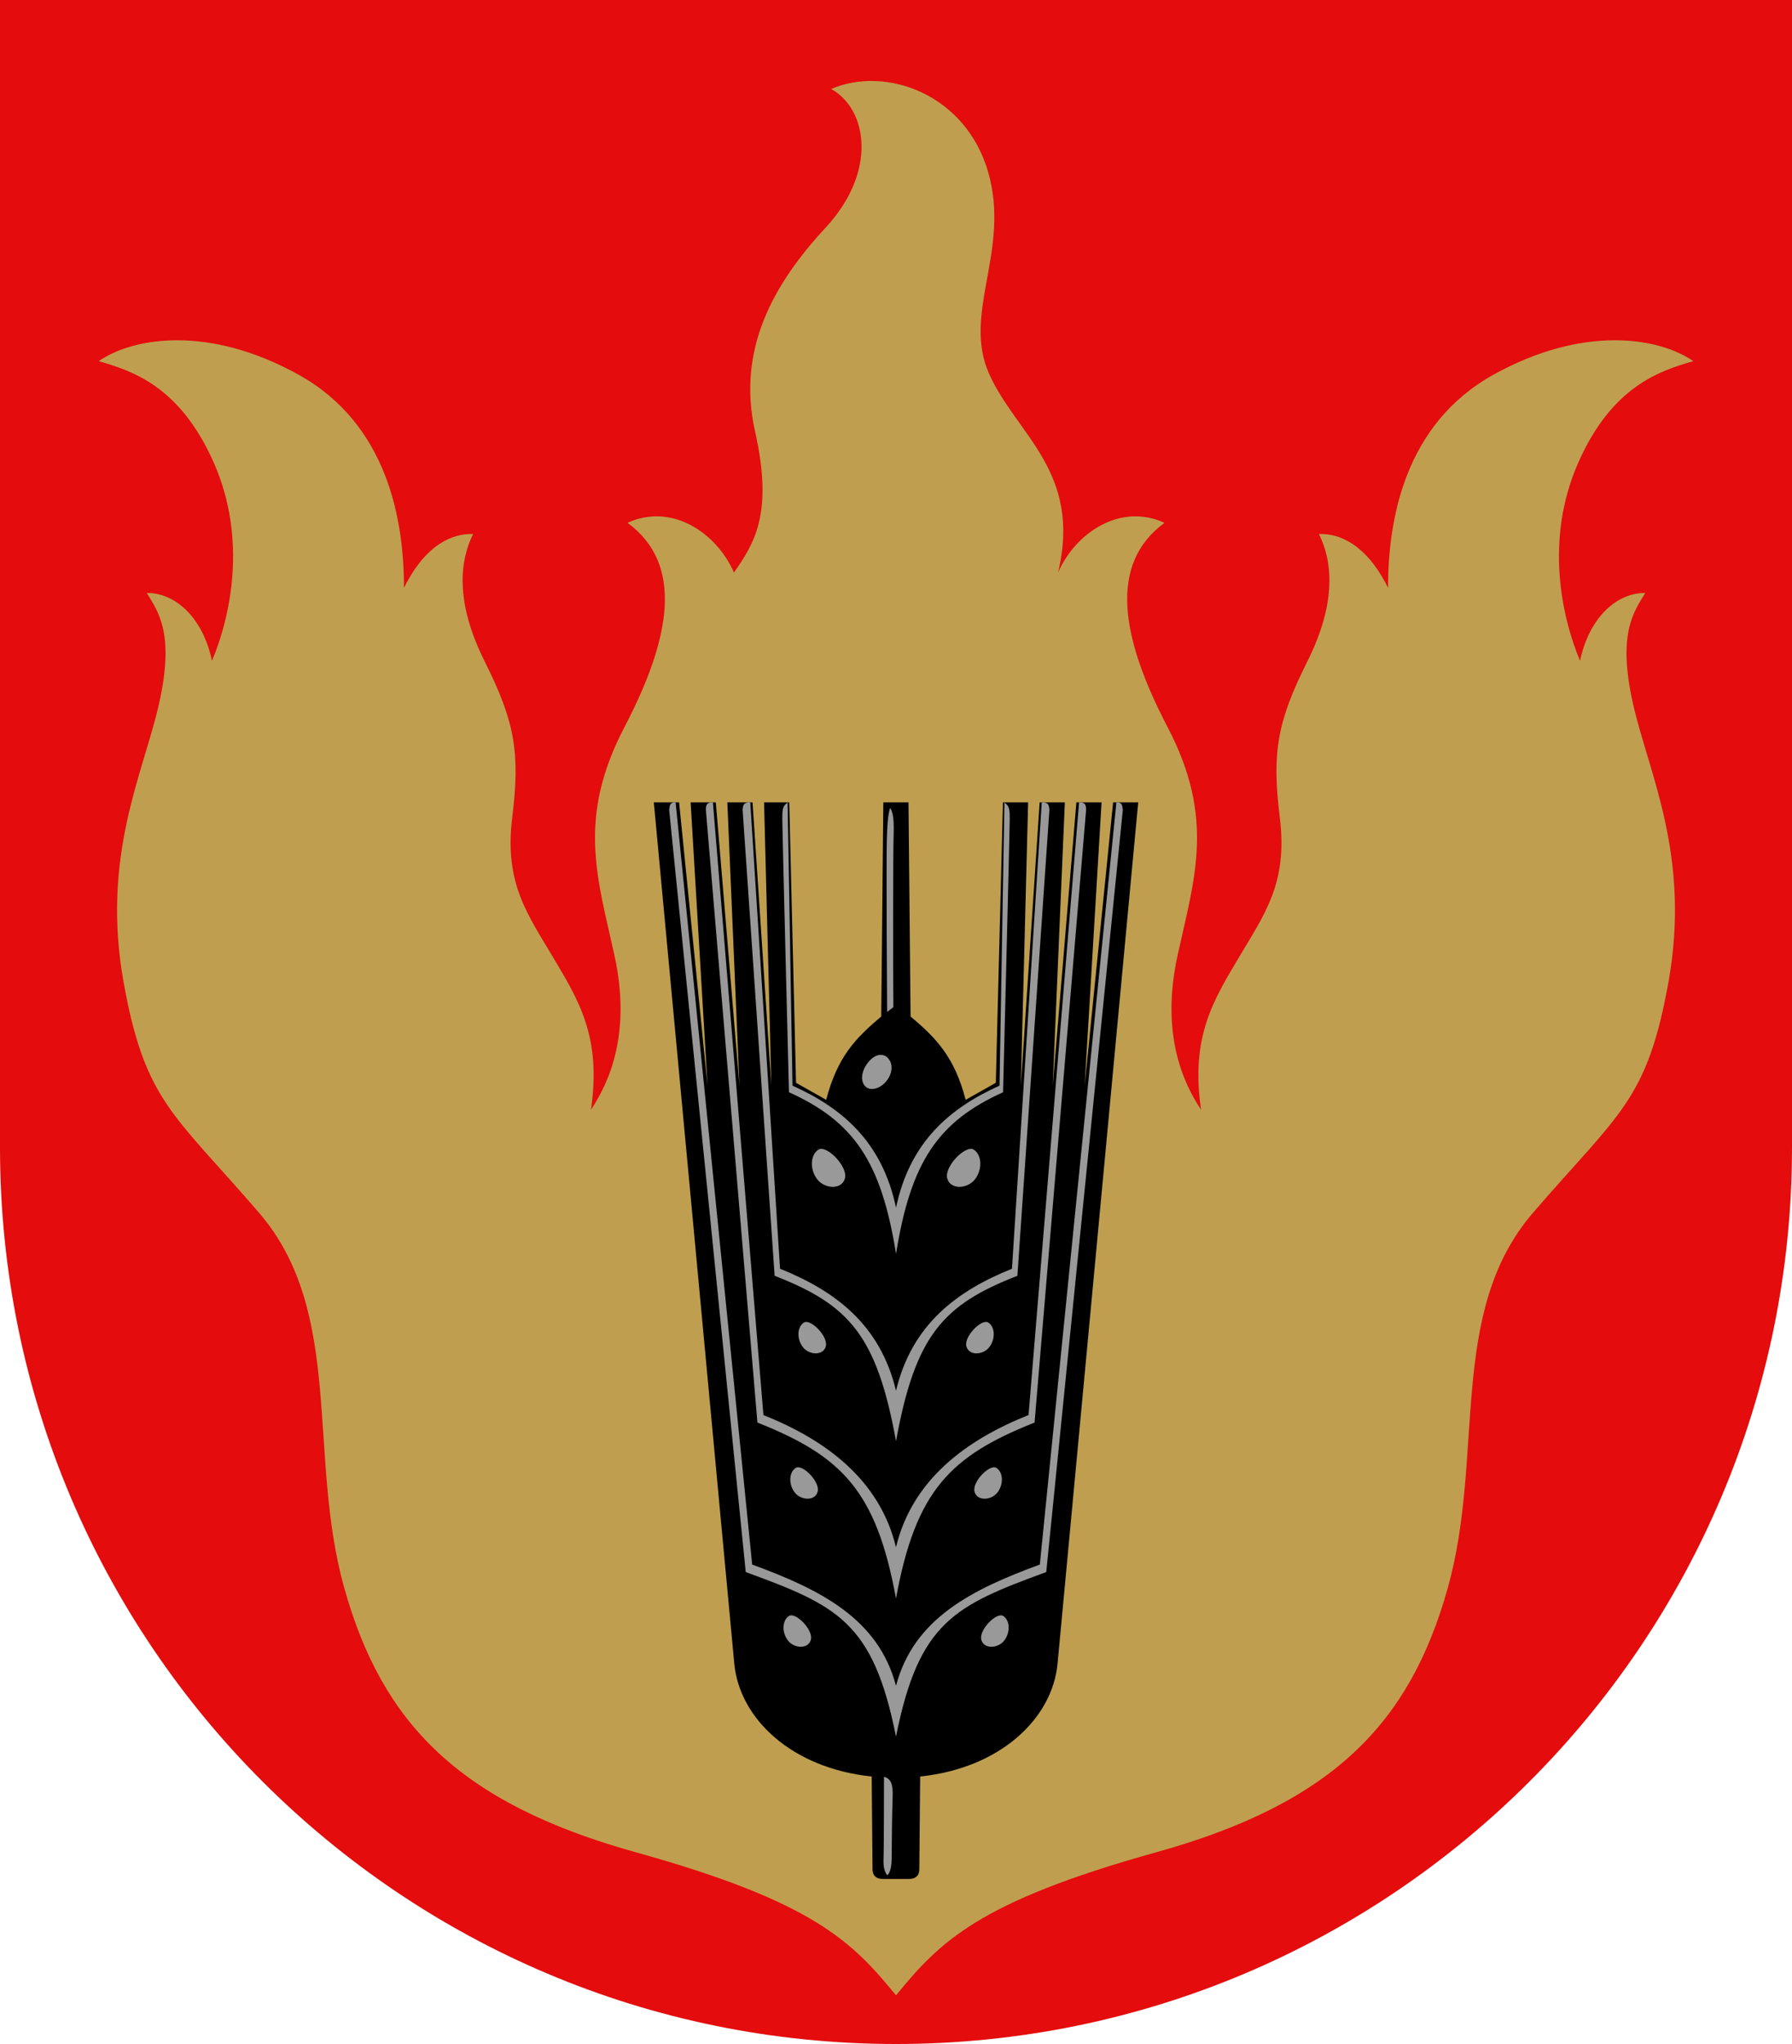
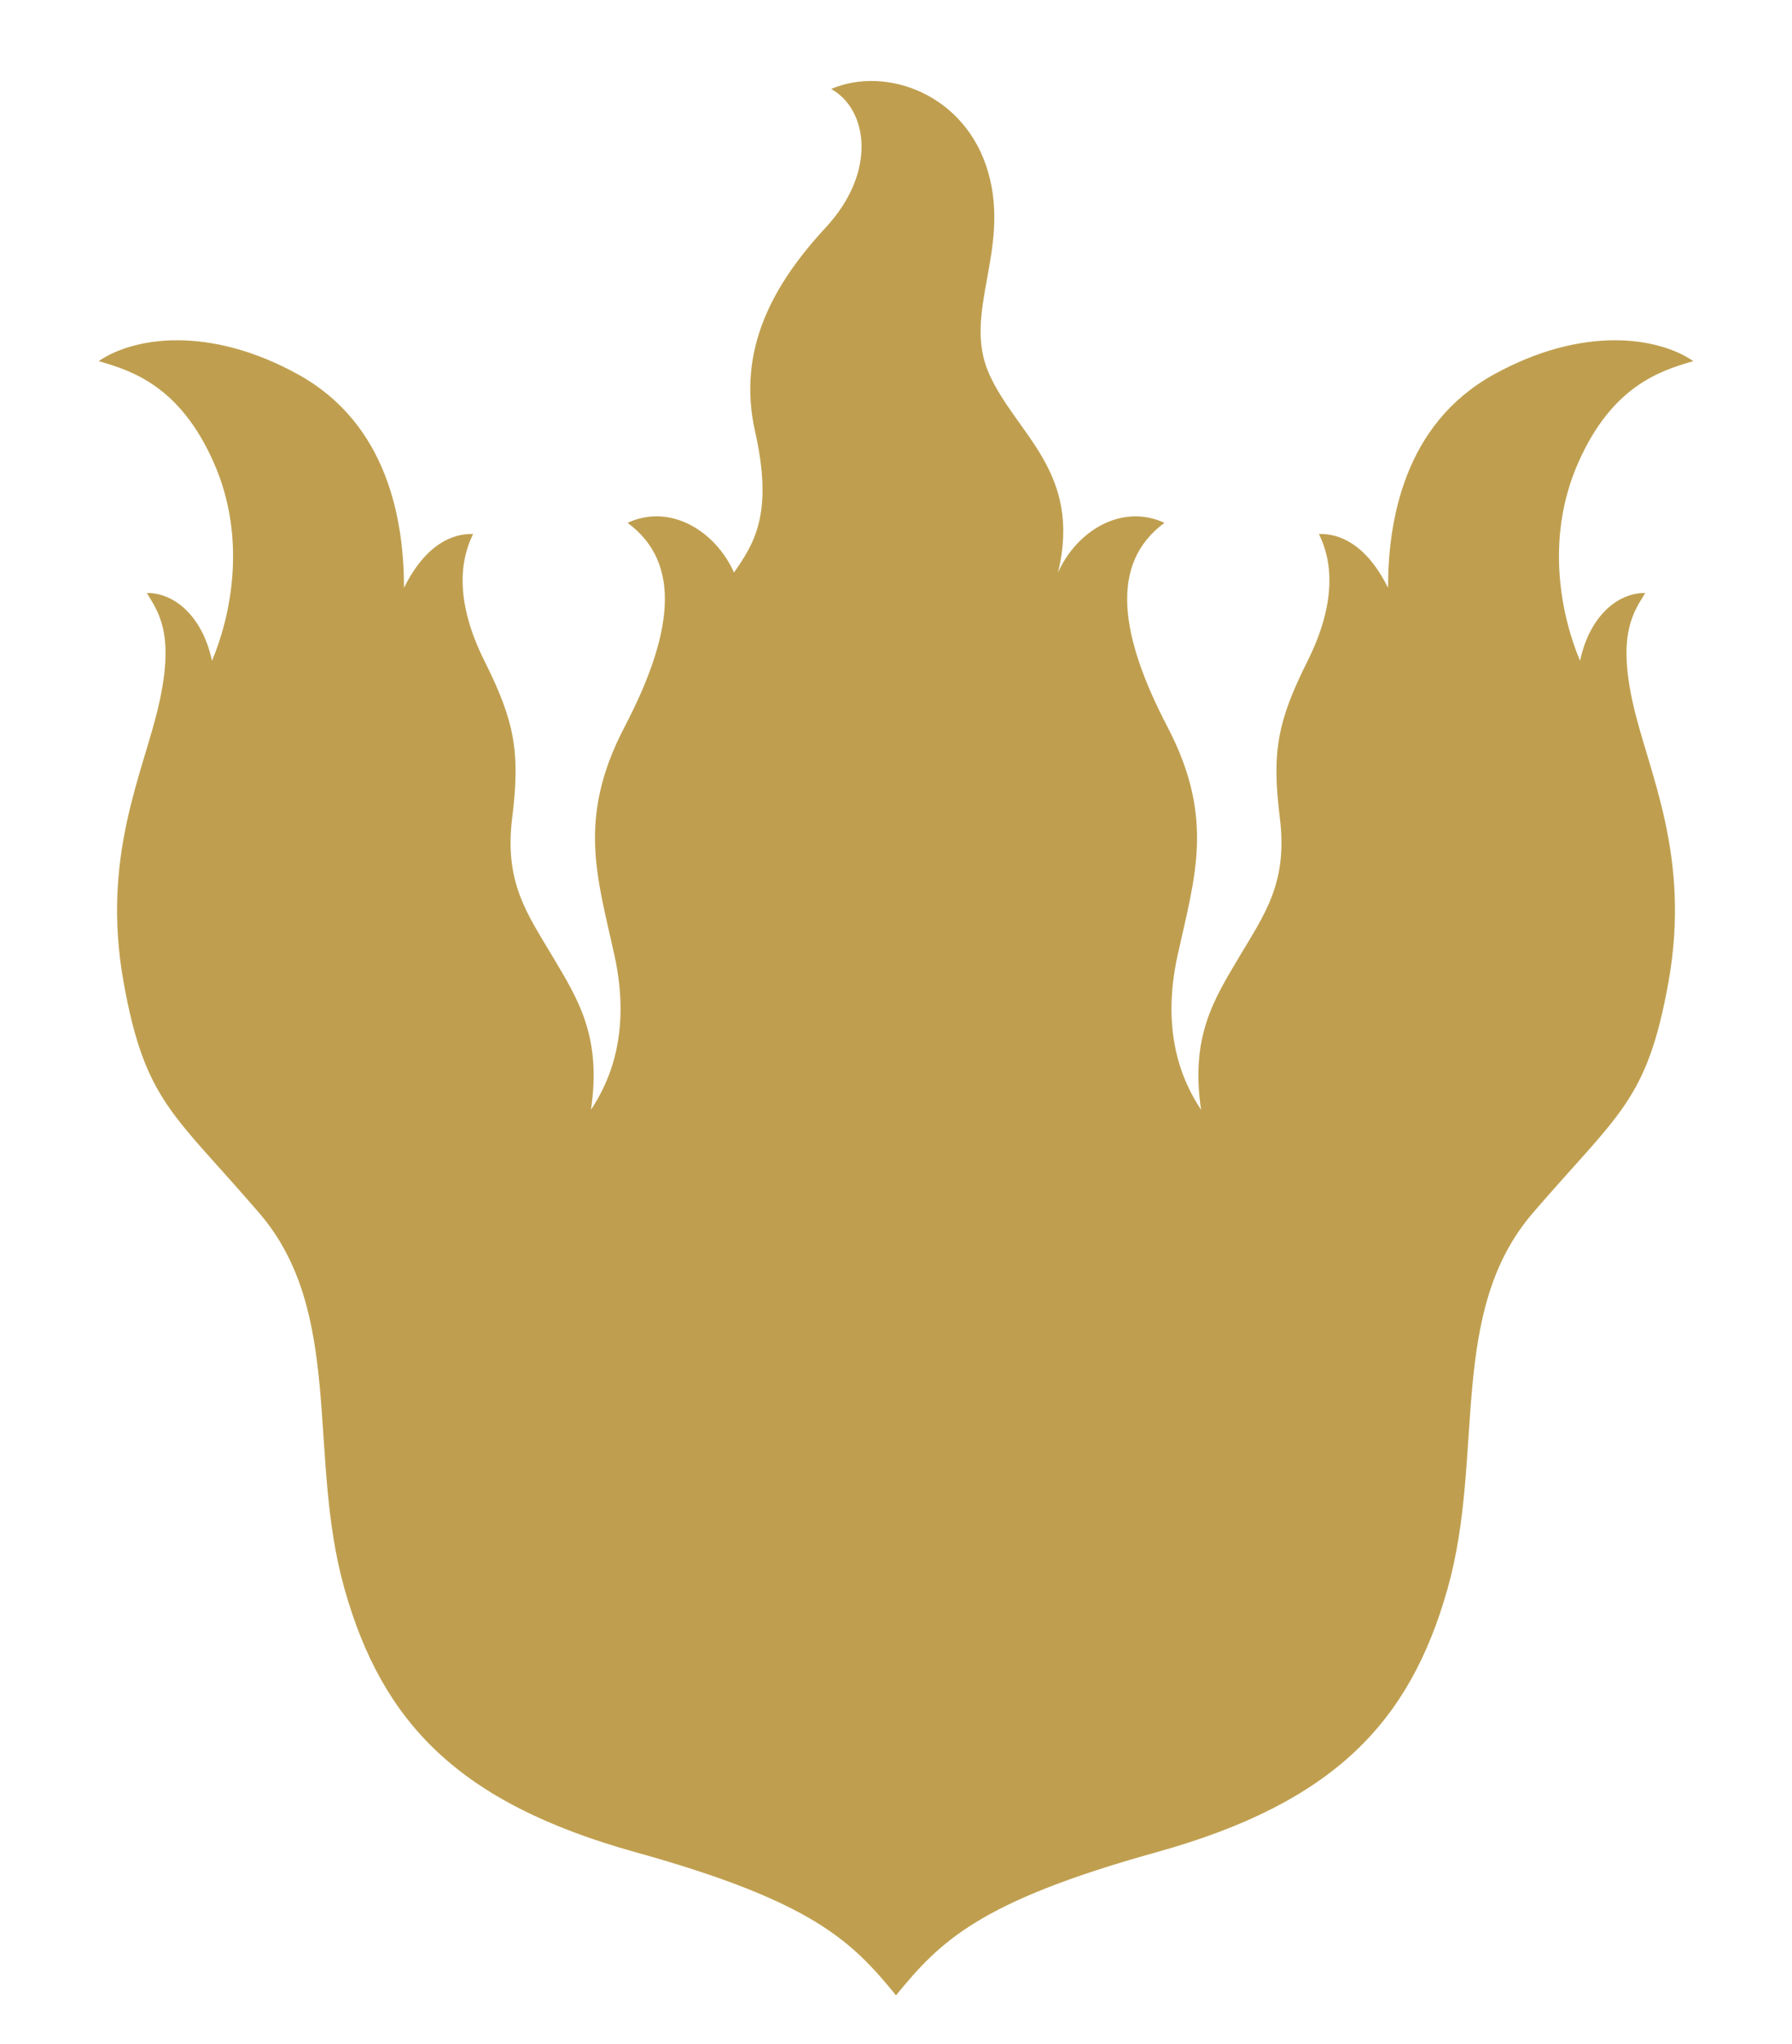
<svg xmlns="http://www.w3.org/2000/svg" width="500" height="570" viewBox="0 0 132.292 150.812" version="1.1" id="svg847">
  <defs id="defs841" />
  <g id="layer1" transform="translate(-31.079,-47.107)">
-     <path id="path844" style="opacity:1;fill:#e40c0c;fill-opacity:1;stroke:none;stroke-width:0.265;stroke-linecap:round;stroke-miterlimit:4;stroke-dasharray:none" d="m 31.079,47.107 v 84.667 c 0,36.531 29.614,66.146 66.146,66.146 36.531,0 66.146,-29.614 66.146,-66.146 V 47.107 Z" />
    <path style="font-variation-settings:normal;opacity:1;vector-effect:none;fill:#bf9f4f;fill-opacity:1;stroke:none;stroke-width:0.132;stroke-linecap:butt;stroke-linejoin:miter;stroke-miterlimit:4;stroke-dasharray:none;stroke-dashoffset:0;stroke-opacity:1;stop-color:#000000;stop-opacity:1" d="m 117.047,85.682 c -4.113,3.02 -3.278,8.363 0.229,15.078 3.508,6.715 2.006,11.067 0.743,16.802 -1.263,5.734 0.35,9.361 1.729,11.429 -0.802,-5.412 0.947,-8.138 2.812,-11.279 1.865,-3.141 3.603,-5.459 3.001,-10.27 -0.601,-4.811 -0.193,-7.091 2.034,-11.538 2.227,-4.447 1.81,-7.476 0.851,-9.395 1.5,-0.058 3.502,0.743 5.103,3.969 0,-4.955 1.188,-12.073 7.796,-15.733 6.608,-3.66 12.177,-2.761 14.741,-0.992 -2.481,0.715 -6.012,1.85 -8.504,7.512 -2.492,5.662 -1.203,11.406 0.142,14.599 0.69,-3.269 2.775,-5.037 4.811,-5.002 -0.85,1.399 -2.058,2.985 -0.913,8.121 1.146,5.135 4.314,11.244 2.622,20.623 -1.582,8.767 -3.675,9.643 -10.005,16.997 -6.33,7.353 -3.519,17.884 -6.295,27.723 -2.776,9.839 -8.364,15.793 -21.493,19.443 -13.129,3.65 -15.975,6.588 -19.225,10.559 -3.249,-3.971 -6.096,-6.909 -19.225,-10.559 -13.129,-3.65 -18.717,-9.604 -21.493,-19.443 -2.776,-9.839 0.034,-20.369 -6.295,-27.723 -6.33,-7.353 -8.423,-8.229 -10.005,-16.997 -1.692,-9.38 1.476,-15.488 2.622,-20.623 1.146,-5.135 -0.062,-6.722 -0.913,-8.121 2.036,-0.034 4.12,1.734 4.811,5.002 1.345,-3.194 2.634,-8.938 0.142,-14.599 -2.492,-5.662 -6.024,-6.797 -8.504,-7.512 2.564,-1.768 8.133,-2.668 14.741,0.992 6.608,3.66 7.796,10.778 7.796,15.733 1.601,-3.226 3.602,-4.026 5.103,-3.969 -0.959,1.919 -1.376,4.948 0.851,9.395 2.227,4.447 2.635,6.727 2.034,11.538 -0.601,4.811 1.137,7.128 3.001,10.27 1.865,3.141 3.614,5.867 2.812,11.279 1.379,-2.068 2.992,-5.694 1.729,-11.429 -1.263,-5.734 -2.765,-10.086 0.743,-16.802 3.508,-6.715 4.343,-12.059 0.229,-15.078 3.246,-1.484 6.546,0.697 7.86,3.67 1.446,-2.099 2.939,-4.276 1.559,-10.394 -1.38,-6.118 1.403,-10.954 5.212,-15.063 3.809,-4.109 3.107,-8.72 0.401,-10.223 4.071,-1.745 9.966,0.398 11.604,6.179 1.638,5.781 -1.95,10.357 0.059,14.844 2.009,4.486 6.872,7.217 5.087,14.658 1.314,-2.973 4.615,-5.154 7.86,-3.67 z" id="path987" />
-     <path id="path882" style="font-variation-settings:normal;opacity:1;vector-effect:none;fill:#000000;fill-opacity:1;stroke:none;stroke-width:0.265;stroke-linecap:butt;stroke-linejoin:miter;stroke-miterlimit:4;stroke-dasharray:none;stroke-dashoffset:0;stroke-opacity:1;stop-color:#000000;stop-opacity:1" d="m 79.346,106.307 c 0,0 5.524,59.098 5.94,63.543 0.379,4.05 4.215,7.716 10.143,8.334 l 0.063,6.847 c 0.004,0.444 0.248,0.709 0.744,0.709 h 1.966 c 0.496,0 0.74,-0.265 0.744,-0.709 l 0.063,-6.847 c 5.928,-0.618 9.764,-4.284 10.143,-8.334 0.416,-4.445 5.954,-63.543 5.954,-63.543 h -1.854 l -2.101,20.904 1.25,-20.904 h -1.86 l -1.746,20.904 0.895,-20.904 h -1.86 l -1.39,20.904 0.539,-20.904 h -1.86 l -0.526,20.691 -2.227,1.257 c -0.835,-3.205 -2.188,-4.558 -4.065,-6.149 l -0.153,-15.799 h -1.86 l -0.153,15.799 c -1.877,1.59 -3.229,2.943 -4.064,6.149 l -2.227,-1.256 -0.499,-20.691 h -1.86 l 0.54,20.904 -1.39,-20.904 H 84.774 l 0.895,20.904 -1.746,-20.904 h -1.86 l 1.25,20.904 -2.101,-20.904 z" />
-     <path id="path981" style="font-variation-settings:normal;opacity:1;vector-effect:none;fill:#999999;fill-opacity:1;stroke:none;stroke-width:0.265;stroke-linecap:butt;stroke-linejoin:miter;stroke-miterlimit:4;stroke-dasharray:none;stroke-dashoffset:0;stroke-opacity:1;stop-color:#000000;stop-opacity:1" d="m 105.137,166.338 c 0.489,0.303 0.558,1.181 0.083,1.807 -0.459,0.605 -1.523,0.66 -1.7,-0.064 -0.178,-0.723 1.128,-2.046 1.617,-1.744 z m -0.501,-10.925 c 0.489,0.303 0.558,1.181 0.083,1.807 -0.459,0.605 -1.523,0.66 -1.7,-0.064 -0.178,-0.723 1.128,-2.046 1.617,-1.744 z m -0.601,-10.724 c 0.489,0.303 0.558,1.181 0.083,1.807 -0.459,0.605 -1.523,0.66 -1.7,-0.064 -0.178,-0.723 1.128,-2.046 1.617,-1.744 z M 102.96,131.928 c 0.59,0.366 0.674,1.427 0.1,2.184 -0.555,0.732 -1.84,0.797 -2.055,-0.077 -0.215,-0.874 1.364,-2.473 1.954,-2.107 z m -13.634,34.409 c -0.489,0.303 -0.558,1.181 -0.083,1.807 0.459,0.605 1.523,0.66 1.7,-0.064 0.178,-0.723 -1.128,-2.046 -1.617,-1.744 z m 0.501,-10.925 c -0.489,0.303 -0.558,1.181 -0.083,1.807 0.459,0.605 1.523,0.66 1.7,-0.064 0.178,-0.723 -1.128,-2.046 -1.617,-1.744 z m 0.601,-10.724 c -0.489,0.303 -0.558,1.181 -0.083,1.807 0.459,0.605 1.523,0.66 1.7,-0.064 0.178,-0.723 -1.128,-2.046 -1.617,-1.744 z M 91.504,131.928 c -0.59,0.366 -0.675,1.427 -0.1,2.184 0.555,0.732 1.84,0.797 2.055,-0.077 0.215,-0.874 -1.364,-2.473 -1.954,-2.107 z m 5.011,-6.863 c 0,0 -0.651,-0.501 -1.403,0.501 -0.752,1.002 -0.351,2.105 0.601,1.854 0.952,-0.251 1.654,-1.654 0.802,-2.355 z m 0.284,-18.341 c 0,0 -0.201,0.25 -0.251,2.355 -0.048,1.999 0.016,11.671 0.022,12.691 0.15,-0.118 0.305,-0.235 0.461,-0.35 -0.031,-2.52 -0.026,-11.482 0.018,-12.692 0.05,-1.403 -0.1,-1.754 -0.251,-2.005 z m -7.476,20.972 c 0,0 -0.492,-19.449 -0.492,-20.122 0,-0.674 0.003,-0.998 0.391,-1.253 l 0.364,20.889 c 3.606,1.629 6.604,4.089 7.64,9.003 1.036,-4.914 4.034,-7.374 7.64,-9.003 l 0.364,-20.889 c 0.388,0.255 0.391,0.579 0.391,1.253 0,0.674 -0.492,20.122 -0.492,20.122 -4.788,2.163 -6.813,5.115 -7.902,11.921 -1.09,-6.805 -3.115,-9.758 -7.902,-11.921 z m 18.995,35.401 5.652,-56.237 c -0.065,-0.341 -0.018,-0.554 -0.475,-0.554 l -5.652,56.238 c -5.005,1.838 -9.314,3.973 -10.618,8.955 -1.304,-4.982 -5.613,-7.117 -10.618,-8.955 l -5.652,-56.238 c -0.457,0 -0.41,0.213 -0.475,0.554 l 5.652,56.237 c 6.713,2.464 9.404,3.639 11.093,12.147 1.689,-8.509 4.38,-9.683 11.093,-12.147 z m -2.131,-21.859 2.362,-34.378 c -0.037,-0.394 -0.082,-0.554 -0.564,-0.554 l -2.199,34.412 c -4.036,1.623 -7.387,4.089 -8.561,9.003 -1.174,-4.914 -4.525,-7.38 -8.561,-9.003 l -2.198,-34.412 c -0.483,0 -0.527,0.16 -0.564,0.554 l 2.362,34.378 c 5.453,2.129 7.538,4.341 8.962,12.204 1.425,-7.863 3.509,-10.075 8.962,-12.204 z m 0.823,10.276 3.73,-45.208 c 0.452,-0.02 0.519,0.196 0.519,0.554 l -3.805,45.208 c -6.203,2.464 -8.775,5.002 -10.23,12.982 -1.455,-7.979 -4.026,-10.518 -10.23,-12.982 l -3.805,-45.208 c 0,-0.358 0.068,-0.574 0.519,-0.554 l 3.73,45.208 c 4.613,1.842 8.587,4.774 9.785,9.756 1.198,-4.982 5.171,-7.915 9.785,-9.756 z m -10.672,26.689 c 0,0 0,5.28 -0.035,6.13 -0.035,0.85 0.283,1.134 0.283,1.134 0,0 0.319,-0.213 0.319,-1.24 0,-1.028 0.035,-3.544 0.071,-4.5 0.035,-0.957 -0.106,-1.382 -0.638,-1.524 z" />
  </g>
</svg>